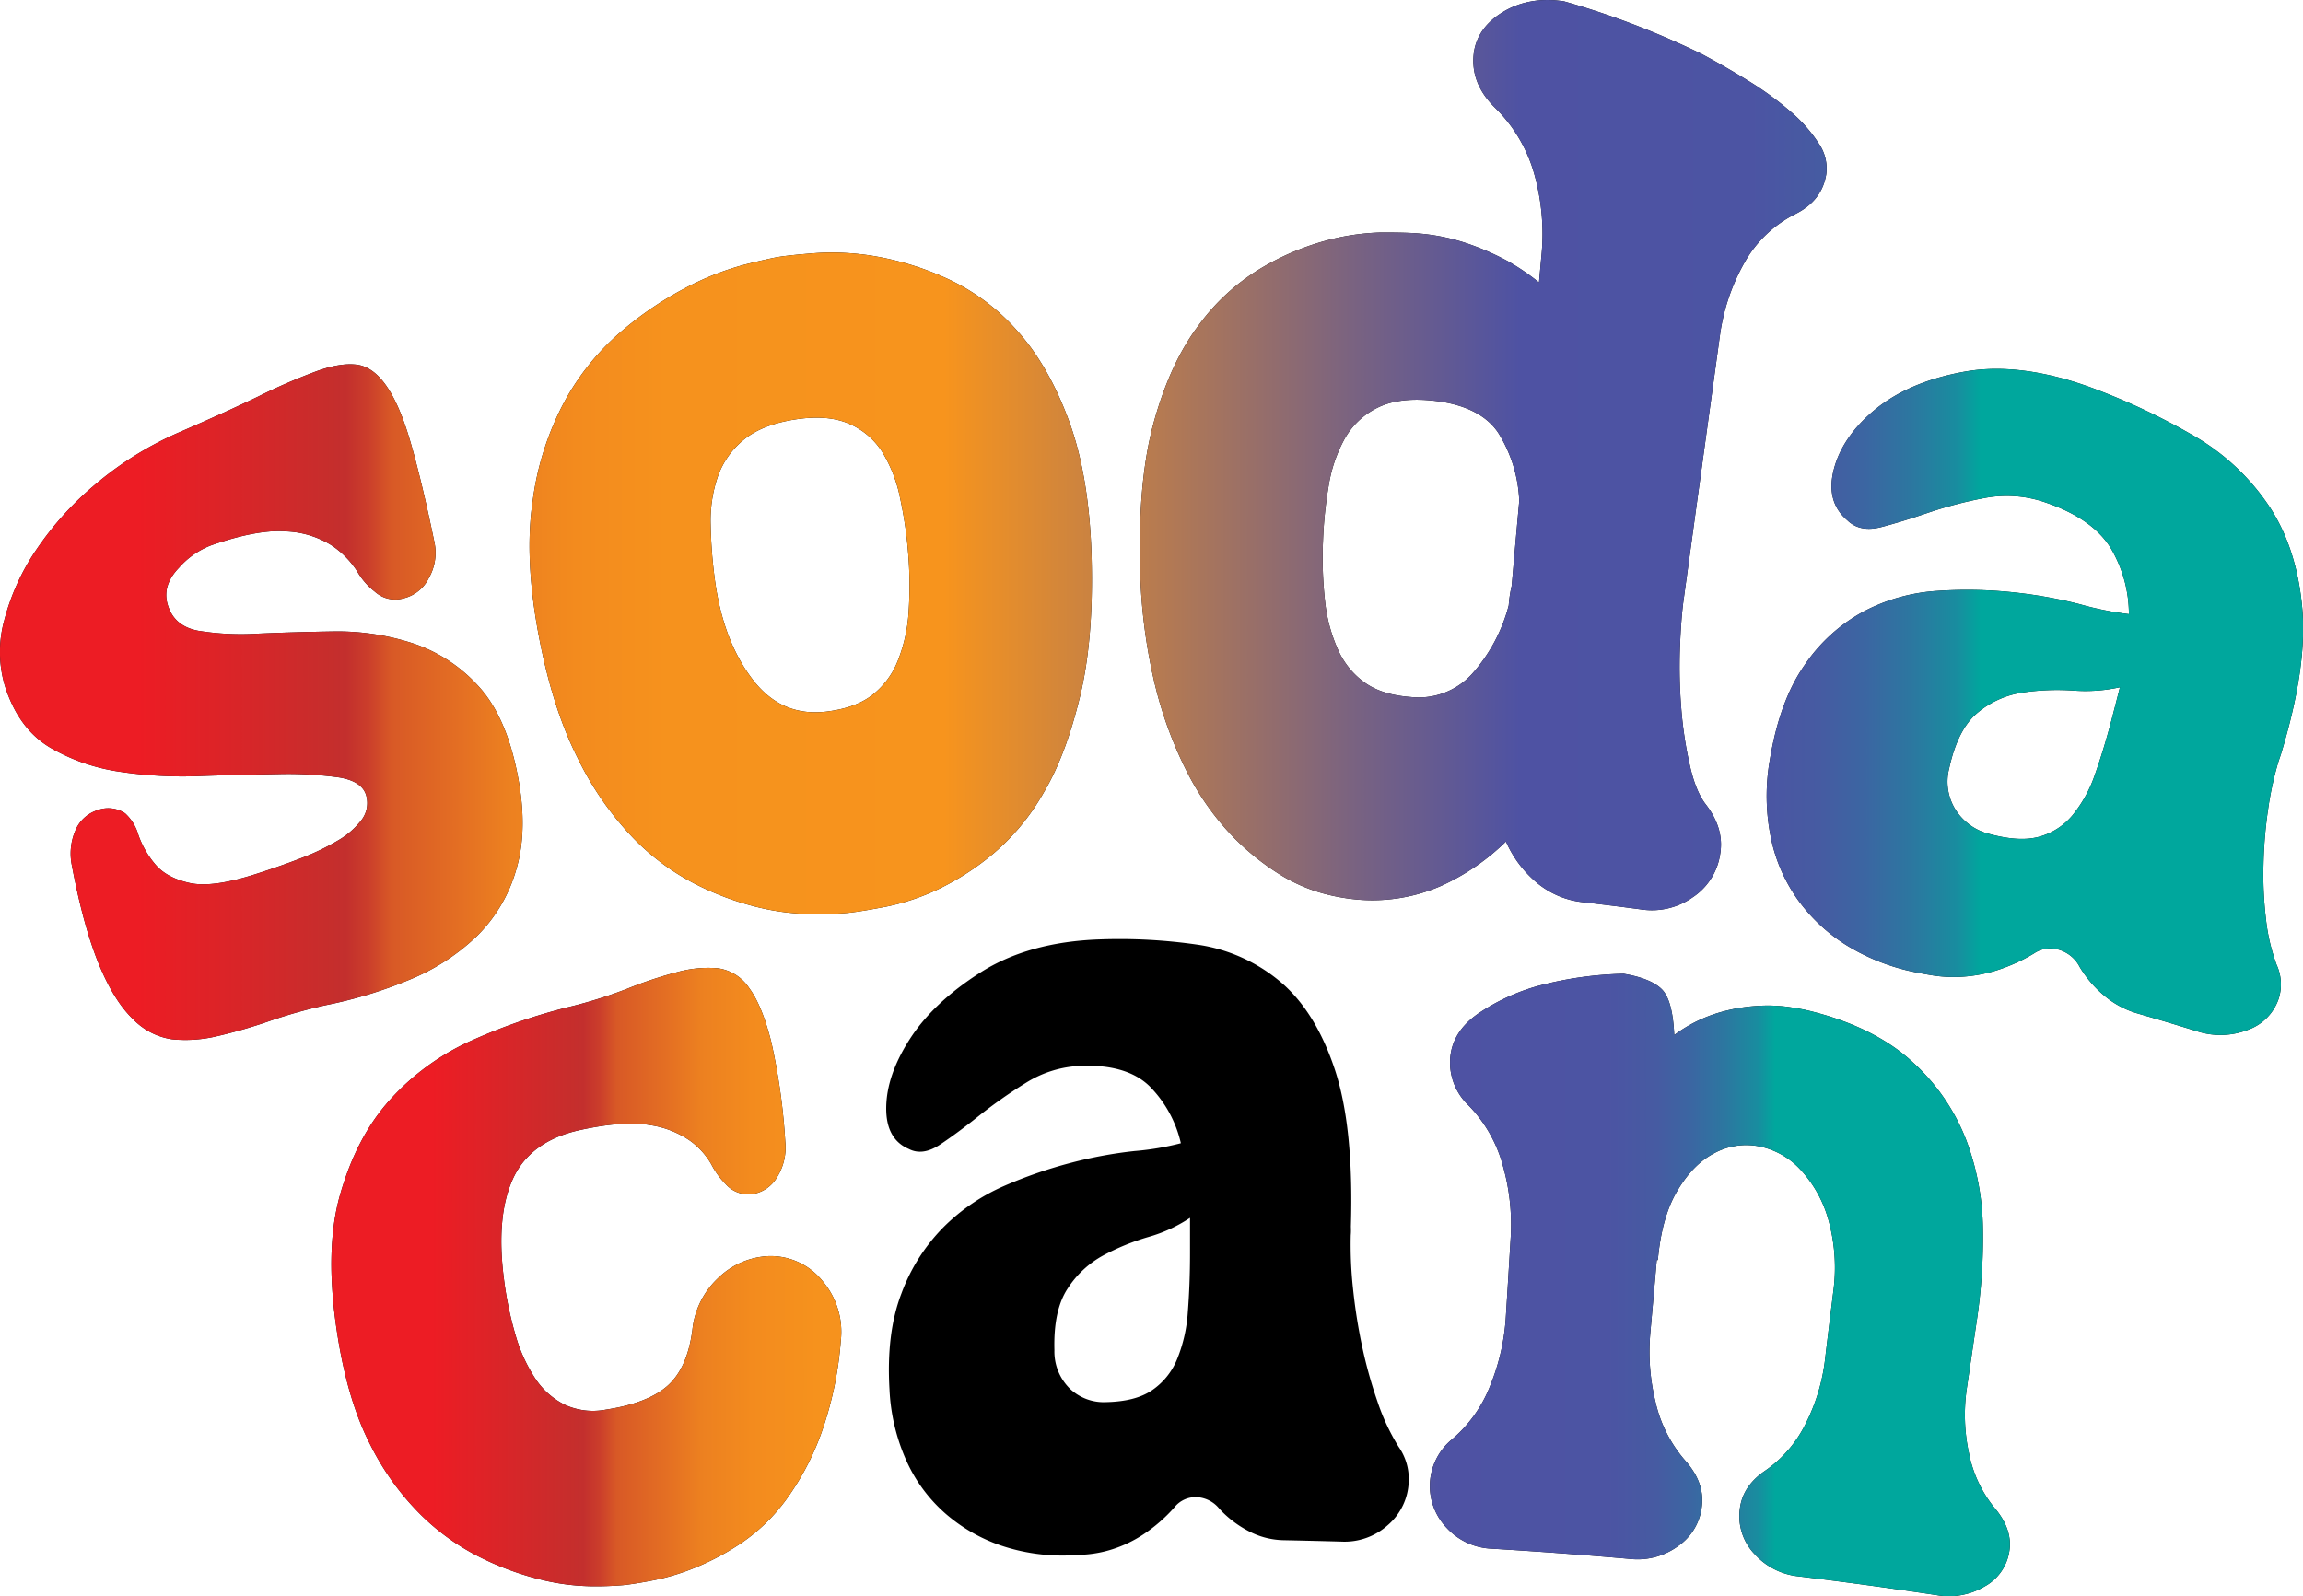
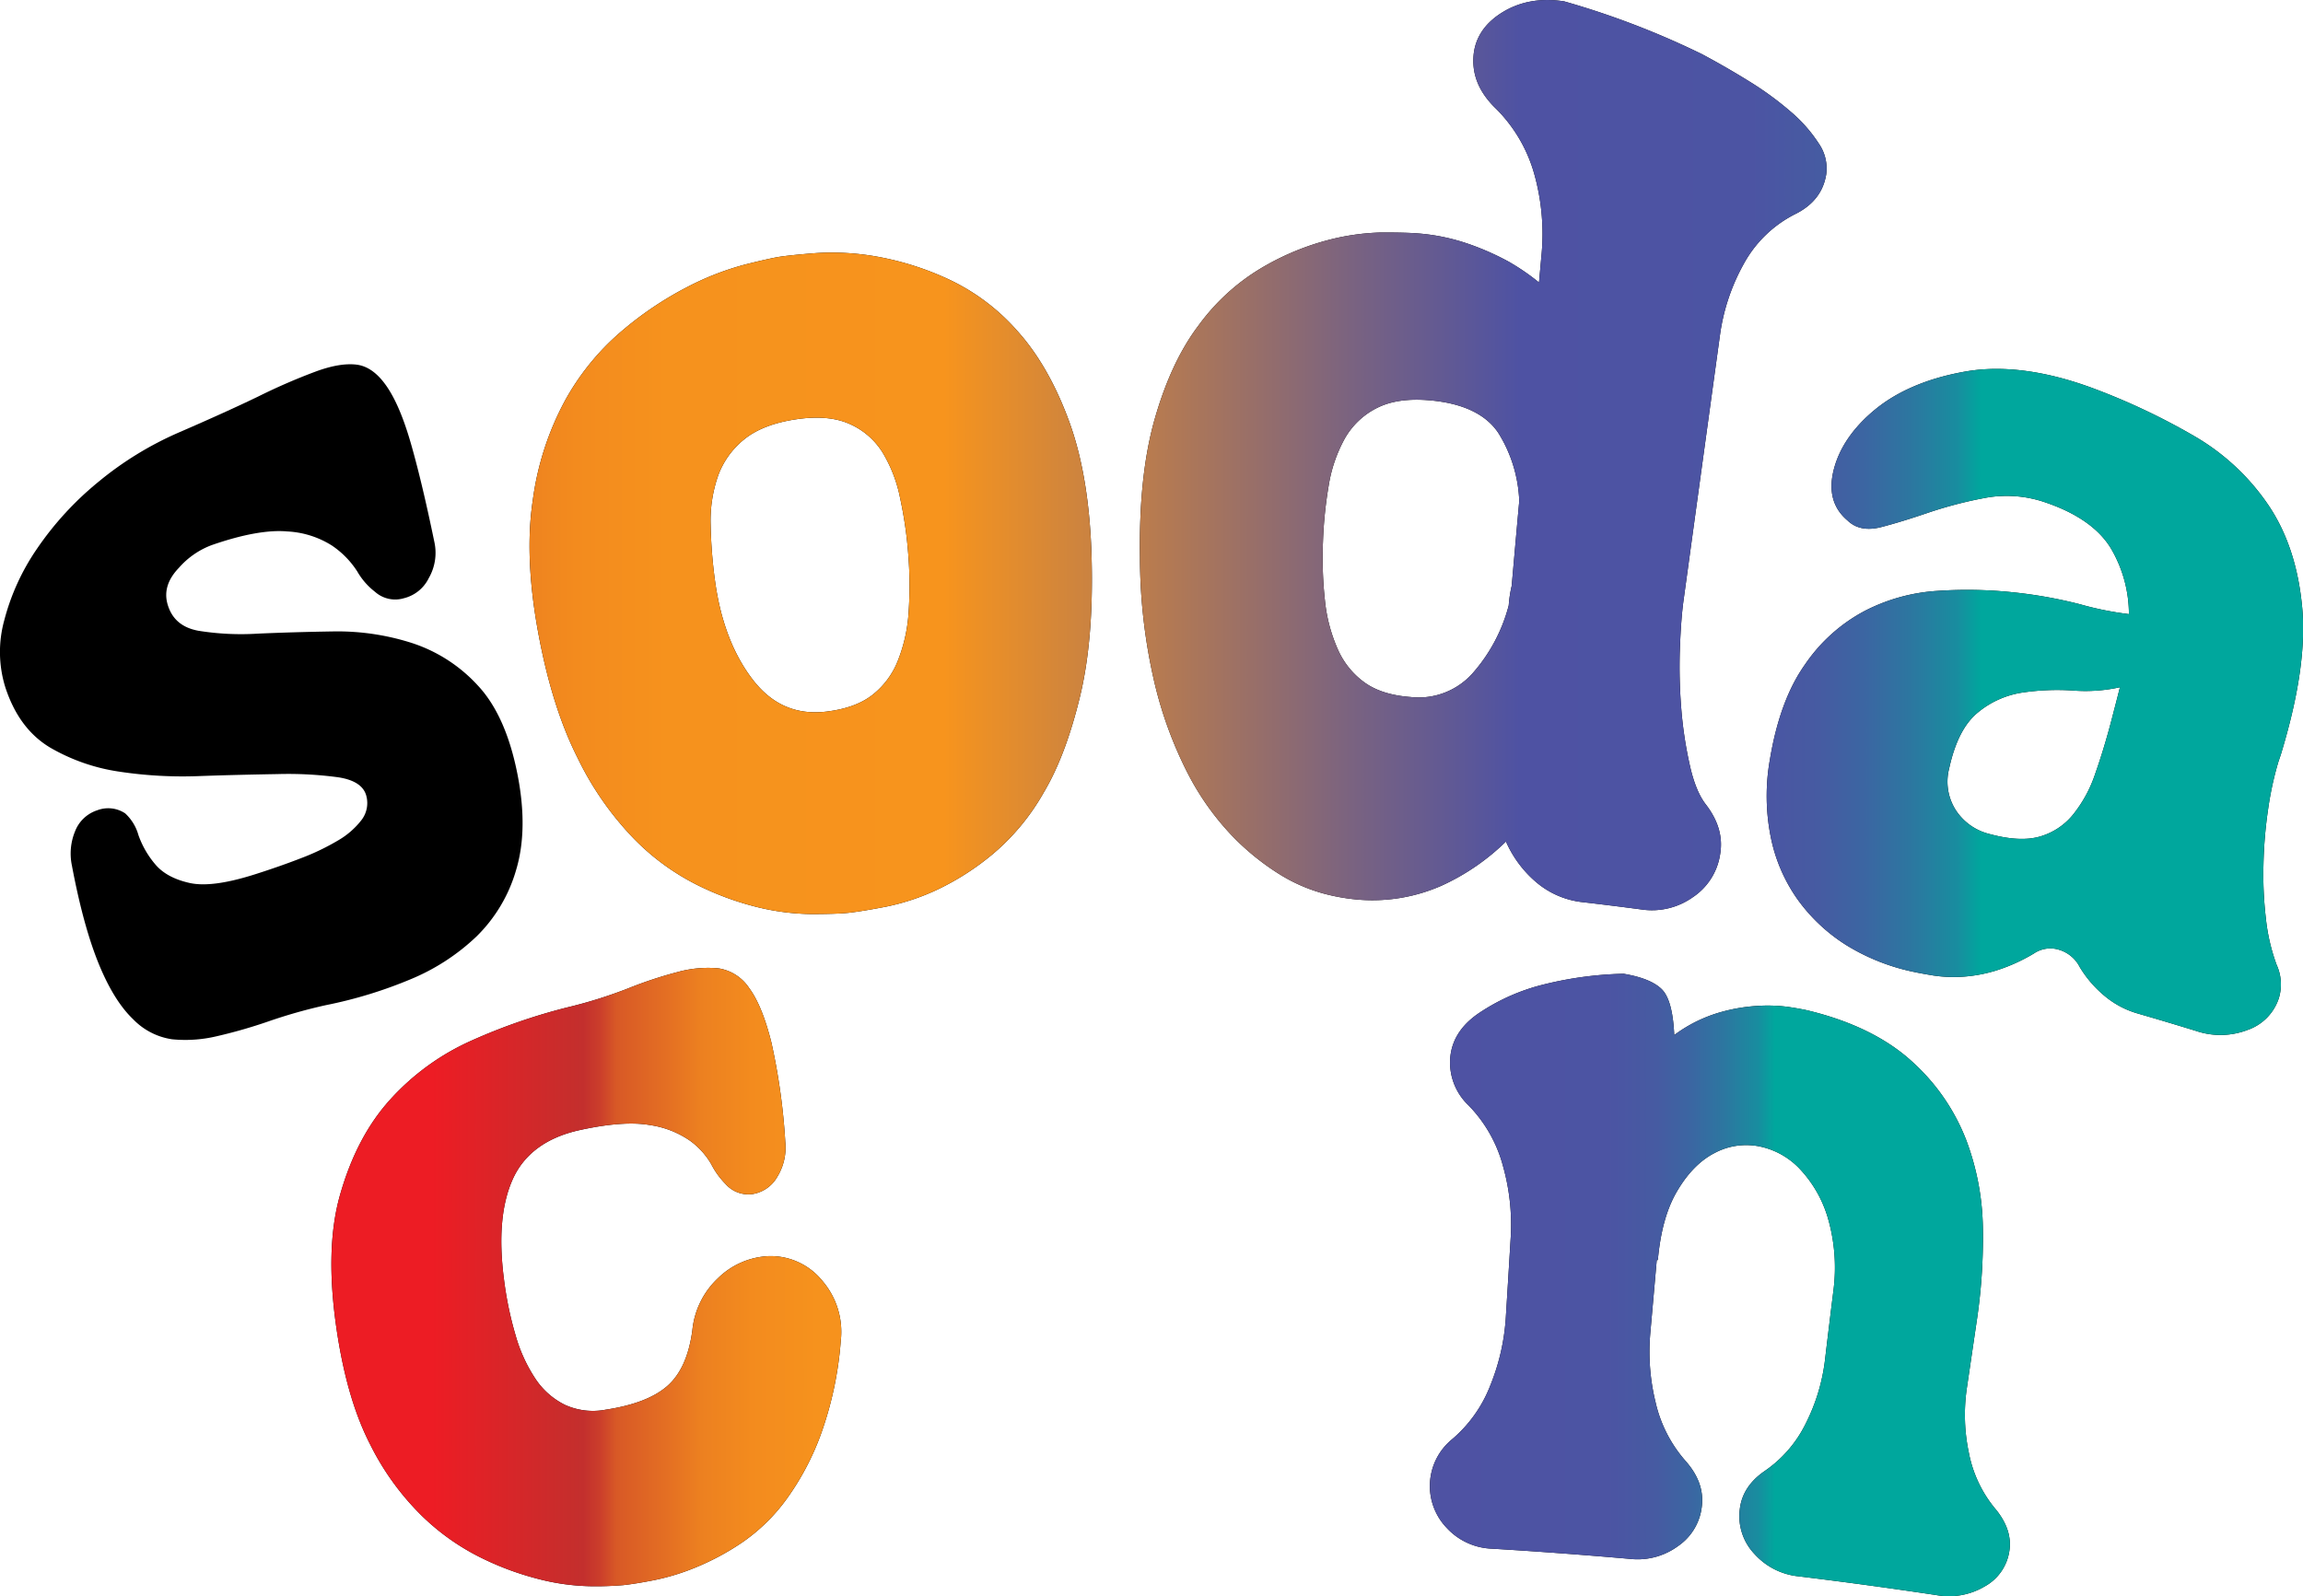
<svg xmlns="http://www.w3.org/2000/svg" xmlns:xlink="http://www.w3.org/1999/xlink" viewBox="0 0 545.49 378.16">
  <defs>
    <style>.cls-1{fill:url(#linear-gradient);}.cls-2{fill:url(#linear-gradient-5);}</style>
    <linearGradient id="linear-gradient" y1="123.18" x2="545.49" y2="123.18" gradientUnits="userSpaceOnUse">
      <stop offset="0.06" stop-color="#ed1c24" />
      <stop offset="0.15" stop-color="#c32f2d" />
      <stop offset="0.16" stop-color="#cb3e2b" />
      <stop offset="0.17" stop-color="#d85926" />
      <stop offset="0.2" stop-color="#e46f23" />
      <stop offset="0.22" stop-color="#ec8020" />
      <stop offset="0.25" stop-color="#f38b1e" />
      <stop offset="0.29" stop-color="#f6921d" />
      <stop offset="0.41" stop-color="#f7941d" />
      <stop offset="0.44" stop-color="#e28c2e" />
      <stop offset="0.59" stop-color="#786282" />
      <stop offset="0.66" stop-color="#4e52a3" />
      <stop offset="0.76" stop-color="#4c54a3" />
      <stop offset="0.79" stop-color="#465ba2" />
      <stop offset="0.81" stop-color="#3b66a2" />
      <stop offset="0.83" stop-color="#2c77a0" />
      <stop offset="0.85" stop-color="#188d9f" />
      <stop offset="0.86" stop-color="#00a79d" />
    </linearGradient>
    <linearGradient id="linear-gradient-5" x1="78.48" y1="300.33" x2="476.06" y2="300.33" xlink:href="#linear-gradient" />
  </defs>
  <g id="Layer_2" data-name="Layer 2">
    <g id="Layer_1-2" data-name="Layer 1">
      <path d="M39.68,143.13c1,3.51,3.41,5.59,7.29,6.31a63.74,63.74,0,0,0,14.18.68q8.35-.37,17.88-.52a57.79,57.79,0,0,1,18.46,2.72,36.44,36.44,0,0,1,15.67,10.07c4.5,4.8,7.62,11.9,9.43,21.16,1.7,8.68,1.56,16.22-.33,22.53a36,36,0,0,1-9.38,15.78,50.73,50.73,0,0,1-15.74,10.2,105,105,0,0,1-19.92,6.08A121.68,121.68,0,0,0,63.57,242a118.83,118.83,0,0,1-12.27,3.52,32,32,0,0,1-10.57.71,16.09,16.09,0,0,1-9.21-4.76c-2.92-2.79-5.6-7-8-12.79s-4.6-13.56-6.48-23.57a13.83,13.83,0,0,1,.73-8.13,8.43,8.43,0,0,1,5.25-5,7.27,7.27,0,0,1,6.62.72,11,11,0,0,1,3.15,5.16,22,22,0,0,0,3.94,6.87c1.8,2.17,4.51,3.64,8.15,4.46s8.86.09,15.73-2.11c3.78-1.21,7.37-2.46,10.76-3.78a55.61,55.61,0,0,0,8.72-4.19,19,19,0,0,0,5.53-4.82,6.58,6.58,0,0,0,1.17-5.64c-.57-2.39-2.82-3.92-6.75-4.5a88.66,88.66,0,0,0-14.3-.75c-5.61.1-11.76.23-18.44.47a100.38,100.38,0,0,1-19.07-1.05,45.72,45.72,0,0,1-16.36-5.7C7,174.2,3.44,169.51,1.26,162.83A28.16,28.16,0,0,1,1,147a53.74,53.74,0,0,1,7.77-17,74.73,74.73,0,0,1,14.3-15.64,79.72,79.72,0,0,1,19.35-11.92c7.29-3.16,13.57-6,18.79-8.52A142.11,142.11,0,0,1,74.85,88c3.85-1.41,7.07-1.93,9.65-1.6s4.9,2,7,5,4,7.41,5.71,13.28,3.62,13.77,5.67,23.71a12,12,0,0,1-1.32,8.58,8.94,8.94,0,0,1-5.91,4.77,7.17,7.17,0,0,1-6.83-1.53,16.29,16.29,0,0,1-4.21-4.84,21.23,21.23,0,0,0-6-6.12,21.81,21.81,0,0,0-10.6-3.34c-4.43-.39-10.41.65-17.84,3.23a19.29,19.29,0,0,0-7.81,5.41Q38.42,138.65,39.68,143.13Z" />
      <path d="M184.38,60.88c1.63-.26,4.61-.59,8.94-.92a60.51,60.51,0,0,1,14.53.86,69.16,69.16,0,0,1,16.92,5.39A49.75,49.75,0,0,1,241,78.44c4.9,5.45,9,12.59,12.22,21.36s5,19.6,5.34,32.4S258,156,255.8,165.07s-5,16.68-8.59,22.71a53.38,53.38,0,0,1-11.94,14.47,62.23,62.23,0,0,1-13,8.41A53.61,53.61,0,0,1,210,214.79c-3.91.76-7,1.27-9.19,1.5-1.89.19-4.74.27-8.55.28a56.25,56.25,0,0,1-12.6-1.58,68.67,68.67,0,0,1-14.58-5.35,56,56,0,0,1-15-11,73.52,73.52,0,0,1-13.28-19.1c-4-7.9-7.13-17.75-9.32-29.65s-2.65-22.34-1.28-31.39a68.55,68.55,0,0,1,7.55-23.44,58.91,58.91,0,0,1,13.34-16.47,81.59,81.59,0,0,1,15.41-10.44,66.57,66.57,0,0,1,13.64-5.39C180.21,61.72,183,61.12,184.38,60.88ZM195.8,168.59c4.53-.56,8.12-1.84,10.78-3.9a19.22,19.22,0,0,0,6.08-8.14A37.35,37.35,0,0,0,215.22,145a93.26,93.26,0,0,0-.11-13.94A96.7,96.7,0,0,0,213.2,118,33.34,33.34,0,0,0,209,107.13a17.47,17.47,0,0,0-7.85-6.72c-3.31-1.46-7.53-1.83-12.63-1.06-5.29.79-9.39,2.41-12.28,4.77a19.63,19.63,0,0,0-6.19,8.7,32.35,32.35,0,0,0-1.73,11.5,113.38,113.38,0,0,0,1,13c1.29,9.71,4.28,17.52,8.86,23.55S188.55,169.47,195.8,168.59Z" />
      <path d="M398.77,142.21c-.42,3-.7,6.85-.87,11.47a123.39,123.39,0,0,0,.31,14,95.17,95.17,0,0,0,2,13.43c.93,4.27,2.23,7.45,3.9,9.57,2.87,3.76,4,7.62,3.34,11.6a14.86,14.86,0,0,1-6.51,10.31,16.74,16.74,0,0,1-12.12,2.89q-7-.93-13.91-1.73a20.33,20.33,0,0,1-10.88-4.6,26.74,26.74,0,0,1-7.33-9.77,53.48,53.48,0,0,1-15.18,10.43,40.66,40.66,0,0,1-19.28,3.38,46.34,46.34,0,0,1-8.72-1.48,39.32,39.32,0,0,1-10.73-4.75,58.64,58.64,0,0,1-11.19-9.19,63.41,63.41,0,0,1-10.27-14.56,94.58,94.58,0,0,1-7.86-21.39,131.45,131.45,0,0,1-3.46-29.9c-.19-12.81.94-23.71,3.51-32.69s6-16.36,10.38-22.14a50.25,50.25,0,0,1,14.47-13.35,61.36,61.36,0,0,1,15.45-6.66,55,55,0,0,1,13.44-2c3.94,0,6.84.07,8.7.23a47.85,47.85,0,0,1,12.27,2.62,62.56,62.56,0,0,1,9,4,52.33,52.33,0,0,1,7.3,5c.21-2.28.41-4.55.62-6.82a52.69,52.69,0,0,0-1.66-18.59A35.36,35.36,0,0,0,354,25.41c-3.59-3.58-5.27-7.53-5-11.91S351.58,5.6,355.73,3,364.82-.55,370.48.32a196.52,196.52,0,0,1,32.63,12.5q5.85,3.12,11.44,6.6a75.13,75.13,0,0,1,9.75,7.17A34.62,34.62,0,0,1,430.8,34a10.4,10.4,0,0,1,1.76,7.3c-.67,4.18-3.09,7.27-7.22,9.36A28.49,28.49,0,0,0,413,62.57a48,48,0,0,0-5.63,17Q403.06,110.9,398.77,142.21ZM359.85,118.7a32.72,32.72,0,0,0-4.93-16.09c-2.9-4.4-8.32-7.06-16.23-7.76-5.14-.46-9.36.17-12.6,1.84a18,18,0,0,0-7.58,7.24,34.1,34.1,0,0,0-3.8,11.14,99.44,99.44,0,0,0-1.35,13.32,93.52,93.52,0,0,0,.48,14,37.72,37.72,0,0,0,3.05,11.48,19.16,19.16,0,0,0,6.41,7.89c2.75,1.95,6.39,3.06,10.95,3.39a17.07,17.07,0,0,0,14.47-5.54,39.23,39.23,0,0,0,8.64-16.18,29,29,0,0,1,.7-4.62Q358.94,128.78,359.85,118.7Z" />
      <path d="M539.67,180.46a77.35,77.35,0,0,0-2.46,11.38,104.37,104.37,0,0,0-1.08,12.86,88.9,88.9,0,0,0,.56,12.82,45.68,45.68,0,0,0,2.55,11.06,11.16,11.16,0,0,1,.54,7.88,11.84,11.84,0,0,1-7.44,7.57,17.94,17.94,0,0,1-12.16.23q-6.88-2.12-13.79-4.12a21.4,21.4,0,0,1-8-4.27,26.79,26.79,0,0,1-5.78-6.75,8.09,8.09,0,0,0-4.79-4.06,6.91,6.91,0,0,0-6.06.84,41.26,41.26,0,0,1-9.12,4.09,34.29,34.29,0,0,1-8.11,1.44,32.29,32.29,0,0,1-6.6-.31c-1.88-.31-3.32-.57-4.34-.79a49.65,49.65,0,0,1-16.06-6.27,41.2,41.2,0,0,1-11.64-10.81,38.6,38.6,0,0,1-6.48-15,49.44,49.44,0,0,1-.18-18.35c1.55-9.29,4.29-16.81,8.31-22.47a39.43,39.43,0,0,1,14.05-12.64A43.35,43.35,0,0,1,458.83,140a104.14,104.14,0,0,1,17.89.32,108.43,108.43,0,0,1,15.93,2.84,76.57,76.57,0,0,0,11.61,2.34A30.81,30.81,0,0,0,500,129.94c-2.78-4.6-7.91-8.3-15.4-10.86A28,28,0,0,0,470,118a98.89,98.89,0,0,0-13.33,3.49c-4.07,1.39-7.76,2.53-11.08,3.39s-6,.36-8-1.58c-3.43-2.89-4.54-6.9-3.25-12s4.51-9.92,9.77-14.25,12.35-7.41,21.26-9,19.32-.25,31,4.17a156.53,156.53,0,0,1,23.19,11,53.69,53.69,0,0,1,17.63,16.3c4.52,6.62,7.2,14.76,8.1,24.29s-.83,21.14-5.06,35Zm-68.35,17.16c4.7,1.26,8.59,1.48,11.7.62a15.67,15.67,0,0,0,7.88-5.09,31,31,0,0,0,5.32-9.67q2.08-5.88,3.91-12.86c.67-2.6,1.35-5.19,2-7.79a37.89,37.89,0,0,1-11.14.77,56.23,56.23,0,0,0-12,.49,21.56,21.56,0,0,0-10.57,4.77c-3.15,2.59-5.39,7-6.74,13.2a12.51,12.51,0,0,0,1.59,9.91A13.31,13.31,0,0,0,471.32,197.62Z" />
-       <path class="cls-1" d="M39.68,143.13c1,3.51,3.41,5.59,7.29,6.31a63.74,63.74,0,0,0,14.18.68q8.35-.37,17.88-.52a57.79,57.79,0,0,1,18.46,2.72,36.44,36.44,0,0,1,15.67,10.07c4.5,4.8,7.62,11.9,9.43,21.16,1.7,8.68,1.56,16.22-.33,22.53a36,36,0,0,1-9.38,15.78,50.73,50.73,0,0,1-15.74,10.2,105,105,0,0,1-19.92,6.08A121.68,121.68,0,0,0,63.57,242a118.83,118.83,0,0,1-12.27,3.52,32,32,0,0,1-10.57.71,16.09,16.09,0,0,1-9.21-4.76c-2.92-2.79-5.6-7-8-12.79s-4.6-13.56-6.48-23.57a13.83,13.83,0,0,1,.73-8.13,8.43,8.43,0,0,1,5.25-5,7.27,7.27,0,0,1,6.62.72,11,11,0,0,1,3.15,5.16,22,22,0,0,0,3.94,6.87c1.8,2.17,4.51,3.64,8.15,4.46s8.86.09,15.73-2.11c3.78-1.21,7.37-2.46,10.76-3.78a55.61,55.61,0,0,0,8.72-4.19,19,19,0,0,0,5.53-4.82,6.58,6.58,0,0,0,1.17-5.64c-.57-2.39-2.82-3.92-6.75-4.5a88.66,88.66,0,0,0-14.3-.75c-5.61.1-11.76.23-18.44.47a100.38,100.38,0,0,1-19.07-1.05,45.72,45.72,0,0,1-16.36-5.7C7,174.2,3.44,169.51,1.26,162.83A28.16,28.16,0,0,1,1,147a53.74,53.74,0,0,1,7.77-17,74.73,74.73,0,0,1,14.3-15.64,79.72,79.72,0,0,1,19.35-11.92c7.29-3.16,13.57-6,18.79-8.52A142.11,142.11,0,0,1,74.85,88c3.85-1.41,7.07-1.93,9.65-1.6s4.9,2,7,5,4,7.41,5.71,13.28,3.62,13.77,5.67,23.71a12,12,0,0,1-1.32,8.58,8.94,8.94,0,0,1-5.91,4.77,7.17,7.17,0,0,1-6.83-1.53,16.29,16.29,0,0,1-4.21-4.84,21.23,21.23,0,0,0-6-6.12,21.81,21.81,0,0,0-10.6-3.34c-4.43-.39-10.41.65-17.84,3.23a19.29,19.29,0,0,0-7.81,5.41Q38.42,138.65,39.68,143.13Z" />
      <path class="cls-1" d="M184.38,60.88c1.63-.26,4.61-.59,8.94-.92a60.51,60.51,0,0,1,14.53.86,69.16,69.16,0,0,1,16.92,5.39A49.75,49.75,0,0,1,241,78.44c4.9,5.45,9,12.59,12.22,21.36s5,19.6,5.34,32.4S258,156,255.8,165.07s-5,16.68-8.59,22.71a53.38,53.38,0,0,1-11.94,14.47,62.23,62.23,0,0,1-13,8.41A53.61,53.61,0,0,1,210,214.79c-3.91.76-7,1.27-9.19,1.5-1.89.19-4.74.27-8.55.28a56.25,56.25,0,0,1-12.6-1.58,68.67,68.67,0,0,1-14.58-5.35,56,56,0,0,1-15-11,73.52,73.52,0,0,1-13.28-19.1c-4-7.9-7.13-17.75-9.32-29.65s-2.65-22.34-1.28-31.39a68.55,68.55,0,0,1,7.55-23.44,58.91,58.91,0,0,1,13.34-16.47,81.59,81.59,0,0,1,15.41-10.44,66.57,66.57,0,0,1,13.64-5.39C180.21,61.72,183,61.12,184.38,60.88ZM195.8,168.59c4.53-.56,8.12-1.84,10.78-3.9a19.22,19.22,0,0,0,6.08-8.14A37.35,37.35,0,0,0,215.22,145a93.26,93.26,0,0,0-.11-13.94A96.7,96.7,0,0,0,213.2,118,33.34,33.34,0,0,0,209,107.13a17.47,17.47,0,0,0-7.85-6.72c-3.31-1.46-7.53-1.83-12.63-1.06-5.29.79-9.39,2.41-12.28,4.77a19.63,19.63,0,0,0-6.19,8.7,32.35,32.35,0,0,0-1.73,11.5,113.38,113.38,0,0,0,1,13c1.29,9.71,4.28,17.52,8.86,23.55S188.55,169.47,195.8,168.59Z" />
      <path class="cls-1" d="M398.77,142.21c-.42,3-.7,6.85-.87,11.47a123.39,123.39,0,0,0,.31,14,95.17,95.17,0,0,0,2,13.43c.93,4.27,2.23,7.45,3.9,9.57,2.87,3.76,4,7.62,3.34,11.6a14.86,14.86,0,0,1-6.51,10.31,16.74,16.74,0,0,1-12.12,2.89q-7-.93-13.91-1.73a20.33,20.33,0,0,1-10.88-4.6,26.74,26.74,0,0,1-7.33-9.77,53.48,53.48,0,0,1-15.18,10.43,40.66,40.66,0,0,1-19.28,3.38,46.34,46.34,0,0,1-8.72-1.48,39.32,39.32,0,0,1-10.73-4.75,58.64,58.64,0,0,1-11.19-9.19,63.41,63.41,0,0,1-10.27-14.56,94.58,94.58,0,0,1-7.86-21.39,131.45,131.45,0,0,1-3.46-29.9c-.19-12.81.94-23.71,3.51-32.69s6-16.36,10.38-22.14a50.25,50.25,0,0,1,14.47-13.35,61.36,61.36,0,0,1,15.45-6.66,55,55,0,0,1,13.44-2c3.94,0,6.84.07,8.7.23a47.85,47.85,0,0,1,12.27,2.62,62.56,62.56,0,0,1,9,4,52.33,52.33,0,0,1,7.3,5c.21-2.28.41-4.55.62-6.82a52.69,52.69,0,0,0-1.66-18.59A35.36,35.36,0,0,0,354,25.41c-3.59-3.58-5.27-7.53-5-11.91S351.58,5.6,355.73,3,364.82-.55,370.48.32a196.52,196.52,0,0,1,32.63,12.5q5.85,3.12,11.44,6.6a75.13,75.13,0,0,1,9.75,7.17A34.62,34.62,0,0,1,430.8,34a10.4,10.4,0,0,1,1.76,7.3c-.67,4.18-3.09,7.27-7.22,9.36A28.49,28.49,0,0,0,413,62.57a48,48,0,0,0-5.63,17Q403.06,110.9,398.77,142.21ZM359.85,118.7a32.72,32.72,0,0,0-4.93-16.09c-2.9-4.4-8.32-7.06-16.23-7.76-5.14-.46-9.36.17-12.6,1.84a18,18,0,0,0-7.58,7.24,34.1,34.1,0,0,0-3.8,11.14,99.44,99.44,0,0,0-1.35,13.32,93.52,93.52,0,0,0,.48,14,37.72,37.72,0,0,0,3.05,11.48,19.16,19.16,0,0,0,6.41,7.89c2.75,1.95,6.39,3.06,10.95,3.39a17.07,17.07,0,0,0,14.47-5.54,39.23,39.23,0,0,0,8.64-16.18,29,29,0,0,1,.7-4.62Q358.94,128.78,359.85,118.7Z" />
      <path class="cls-1" d="M539.67,180.46a77.35,77.35,0,0,0-2.46,11.38,104.37,104.37,0,0,0-1.08,12.86,88.9,88.9,0,0,0,.56,12.82,45.68,45.68,0,0,0,2.55,11.06,11.16,11.16,0,0,1,.54,7.88,11.84,11.84,0,0,1-7.44,7.57,17.94,17.94,0,0,1-12.16.23q-6.88-2.12-13.79-4.12a21.4,21.4,0,0,1-8-4.27,26.79,26.79,0,0,1-5.78-6.75,8.09,8.09,0,0,0-4.79-4.06,6.91,6.91,0,0,0-6.06.84,41.26,41.26,0,0,1-9.12,4.09,34.29,34.29,0,0,1-8.11,1.44,32.29,32.29,0,0,1-6.6-.31c-1.88-.31-3.32-.57-4.34-.79a49.65,49.65,0,0,1-16.06-6.27,41.2,41.2,0,0,1-11.64-10.81,38.6,38.6,0,0,1-6.48-15,49.44,49.44,0,0,1-.18-18.35c1.55-9.29,4.29-16.81,8.31-22.47a39.43,39.43,0,0,1,14.05-12.64A43.35,43.35,0,0,1,458.83,140a104.14,104.14,0,0,1,17.89.32,108.43,108.43,0,0,1,15.93,2.84,76.57,76.57,0,0,0,11.61,2.34A30.81,30.81,0,0,0,500,129.94c-2.78-4.6-7.91-8.3-15.4-10.86A28,28,0,0,0,470,118a98.89,98.89,0,0,0-13.33,3.49c-4.07,1.39-7.76,2.53-11.08,3.39s-6,.36-8-1.58c-3.43-2.89-4.54-6.9-3.25-12s4.51-9.92,9.77-14.25,12.35-7.41,21.26-9,19.32-.25,31,4.17a156.53,156.53,0,0,1,23.19,11,53.69,53.69,0,0,1,17.63,16.3c4.52,6.62,7.2,14.76,8.1,24.29s-.83,21.14-5.06,35Zm-68.35,17.16c4.7,1.26,8.59,1.48,11.7.62a15.67,15.67,0,0,0,7.88-5.09,31,31,0,0,0,5.32-9.67q2.08-5.88,3.91-12.86c.67-2.6,1.35-5.19,2-7.79a37.89,37.89,0,0,1-11.14.77,56.23,56.23,0,0,0-12,.49,21.56,21.56,0,0,0-10.57,4.77c-3.15,2.59-5.39,7-6.74,13.2a12.51,12.51,0,0,0,1.59,9.91A13.31,13.31,0,0,0,471.32,197.62Z" />
      <path d="M182,297.61a15.75,15.75,0,0,1,12.77,5.83,18.55,18.55,0,0,1,4.37,14.3,83.8,83.8,0,0,1-4.72,22.12,63,63,0,0,1-8.28,15.54,43.34,43.34,0,0,1-10.28,10,60.3,60.3,0,0,1-10.9,5.89,53.78,53.78,0,0,1-9.88,3.06q-4.5.89-7.44,1.21a76.93,76.93,0,0,1-8.06.25,53,53,0,0,1-12.07-1.71,69.07,69.07,0,0,1-14-5.25,54.87,54.87,0,0,1-14-10.12,63.11,63.11,0,0,1-11.88-16.6c-3.45-6.73-6-15.19-7.65-25.51-2.13-13.42-2-24.57.59-33.62s6.5-16.61,11.92-22.56a57.56,57.56,0,0,1,19.43-14,137.06,137.06,0,0,1,22.6-7.8,109.32,109.32,0,0,0,14.17-4.43,97.21,97.21,0,0,1,11.81-3.91,27.1,27.1,0,0,1,9.62-.88,10.62,10.62,0,0,1,7.3,4.64q3.09,4.14,5.28,12.87A148.38,148.38,0,0,1,186,270.52a13.27,13.27,0,0,1-1.9,8.32,8.25,8.25,0,0,1-5.94,4.08,7.21,7.21,0,0,1-6.33-2.43,19,19,0,0,1-3.36-4.66,17.93,17.93,0,0,0-5.07-5.59,22.21,22.21,0,0,0-9.52-3.69c-4-.71-9.59-.34-16.62,1.21-7.91,1.75-13.19,5.74-15.84,11.69s-3.32,13.81-2.06,23.56a83.57,83.57,0,0,0,2.77,13.39,36.73,36.73,0,0,0,4.68,10.25,17.91,17.91,0,0,0,7,6.19,16,16,0,0,0,9.65,1.15c6.57-1,11.42-2.84,14.58-5.6s5.13-7.13,5.95-13.18a19.5,19.5,0,0,1,6-12.3A18.28,18.28,0,0,1,182,297.61Z" />
-       <path d="M319.94,292.65a95.94,95.94,0,0,0,.53,12.58,129.72,129.72,0,0,0,2.14,13.65A108.46,108.46,0,0,0,326.25,332a50.71,50.71,0,0,0,5,10.74,13.25,13.25,0,0,1,2.42,8.17,14.18,14.18,0,0,1-4.93,10.41,15.33,15.33,0,0,1-11,3.92q-6.8-.19-13.61-.33a18.4,18.4,0,0,1-8.38-2.15,25.4,25.4,0,0,1-6.91-5.27,7.35,7.35,0,0,0-5.35-2.78,6.42,6.42,0,0,0-5.36,2.47,37.13,37.13,0,0,1-7.41,6.42,29.76,29.76,0,0,1-7.13,3.42,27.91,27.91,0,0,1-6.15,1.26c-1.81.14-3.2.22-4.19.24A45.57,45.57,0,0,1,237,366.14a39.47,39.47,0,0,1-13.12-7.59,36.49,36.49,0,0,1-9.19-12.47,46.3,46.3,0,0,1-4-16.83c-.53-8.89.39-16.47,2.82-22.78a43.91,43.91,0,0,1,9.94-15.69A46.67,46.67,0,0,1,237.8,281a107.83,107.83,0,0,1,16.06-5.55,102.88,102.88,0,0,1,14.89-2.74,64.28,64.28,0,0,0,10.95-1.85,28.08,28.08,0,0,0-7.46-13.55c-3.54-3.42-8.95-5.06-16.18-4.79a26.41,26.41,0,0,0-13.17,4.1,114.86,114.86,0,0,0-11.06,7.78q-5,4-9.1,6.74c-2.77,1.86-5.24,2.22-7.44,1.09-3.66-1.56-5.46-4.85-5.38-9.91s1.92-10.46,5.63-16.2,9.27-11,16.73-15.74,16.88-7.42,28.18-7.81a128.1,128.1,0,0,1,23,1.22,39.2,39.2,0,0,1,19.56,8.6c5.62,4.63,10,11.58,13.09,20.79s4.35,21.69,3.87,37.44C320,291.31,320,292,319.94,292.65ZM262,332.2c4.58-.1,8.17-1,10.79-2.76a16.35,16.35,0,0,0,6-7.37,35.49,35.49,0,0,0,2.56-11.23c.34-4.31.52-9,.52-13.95v-8.35a35,35,0,0,1-9.85,4.53,55.48,55.48,0,0,0-10.7,4.37,23.24,23.24,0,0,0-8.45,7.87q-3.39,5.15-3.12,14.61A12.32,12.32,0,0,0,253.4,329,11.64,11.64,0,0,0,262,332.2Z" />
      <path d="M466.36,344.27a29.44,29.44,0,0,0,6.52,13.53c2.56,3.23,3.57,6.46,3.05,9.73a11.47,11.47,0,0,1-5.86,8.35,16.62,16.62,0,0,1-11.35,2.05q-16.31-2.46-32.66-4.45a16.25,16.25,0,0,1-10.5-5.31,13,13,0,0,1-3.48-10.51c.39-3.6,2.31-6.64,5.81-9.07a29.24,29.24,0,0,0,9.87-11.42,45.33,45.33,0,0,0,4.49-14.79q1-8.47,2.06-16.95a42.2,42.2,0,0,0-1.4-17,28.74,28.74,0,0,0-6.68-11.55,18.07,18.07,0,0,0-9.77-5.32,15.92,15.92,0,0,0-10.38,1.64q-5,2.58-8.73,8.83c-2.52,4.17-4.06,9.69-4.67,16.51l-.26,0q-.76,8.72-1.54,17.43a50.27,50.27,0,0,0,1.25,16.22,31.72,31.72,0,0,0,7.22,14.07c2.89,3.31,4.14,6.76,3.77,10.39a13.09,13.09,0,0,1-5.59,9.61,16.19,16.19,0,0,1-11.38,3.09q-16.39-1.44-32.83-2.43A15.3,15.3,0,0,1,342.67,362a14.31,14.31,0,0,1,1.07-20.83A31.74,31.74,0,0,0,353,328.23a51.36,51.36,0,0,0,3.67-16.09q.59-9.5,1.16-19A51.18,51.18,0,0,0,356,276.27a32.57,32.57,0,0,0-8.19-14.41,14,14,0,0,1-4.34-10.74c.21-4.38,2.43-8.06,6.7-11a48.22,48.22,0,0,1,14-6.49,85.69,85.69,0,0,1,20.39-2.92c4.37.73,7.4,2,9.09,3.71s2.67,5.33,2.91,10.81a34,34,0,0,1,9.95-5.11,40.6,40.6,0,0,1,9.4-1.77,37,37,0,0,1,7.7.22c2.18.33,3.8.63,4.87.9,10.56,2.58,18.77,6.79,24.63,12.24a48.55,48.55,0,0,1,12.61,18.4,61.45,61.45,0,0,1,3.95,21.12,132.93,132.93,0,0,1-1.35,21l-2.49,16.91A43.49,43.49,0,0,0,466.36,344.27Z" />
      <path class="cls-2" d="M182,297.61a15.75,15.75,0,0,1,12.77,5.83,18.55,18.55,0,0,1,4.37,14.3,83.8,83.8,0,0,1-4.72,22.12,63,63,0,0,1-8.28,15.54,43.34,43.34,0,0,1-10.28,10,60.3,60.3,0,0,1-10.9,5.89,53.78,53.78,0,0,1-9.88,3.06q-4.5.89-7.44,1.21a76.93,76.93,0,0,1-8.06.25,53,53,0,0,1-12.07-1.71,69.07,69.07,0,0,1-14-5.25,54.87,54.87,0,0,1-14-10.12,63.11,63.11,0,0,1-11.88-16.6c-3.45-6.73-6-15.19-7.65-25.51-2.13-13.42-2-24.57.59-33.62s6.5-16.61,11.92-22.56a57.56,57.56,0,0,1,19.43-14,137.06,137.06,0,0,1,22.6-7.8,109.32,109.32,0,0,0,14.17-4.43,97.21,97.21,0,0,1,11.81-3.91,27.1,27.1,0,0,1,9.62-.88,10.62,10.62,0,0,1,7.3,4.64q3.09,4.14,5.28,12.87A148.38,148.38,0,0,1,186,270.52a13.27,13.27,0,0,1-1.9,8.32,8.25,8.25,0,0,1-5.94,4.08,7.21,7.21,0,0,1-6.33-2.43,19,19,0,0,1-3.36-4.66,17.93,17.93,0,0,0-5.07-5.59,22.21,22.21,0,0,0-9.52-3.69c-4-.71-9.59-.34-16.62,1.21-7.91,1.75-13.19,5.74-15.84,11.69s-3.32,13.81-2.06,23.56a83.57,83.57,0,0,0,2.77,13.39,36.73,36.73,0,0,0,4.68,10.25,17.91,17.91,0,0,0,7,6.19,16,16,0,0,0,9.65,1.15c6.57-1,11.42-2.84,14.58-5.6s5.13-7.13,5.95-13.18a19.5,19.5,0,0,1,6-12.3A18.28,18.28,0,0,1,182,297.61Z" />
      <path class="cls-2" d="M319.94,292.65a95.94,95.94,0,0,0,.53,12.58,129.72,129.72,0,0,0,2.14,13.65A108.46,108.46,0,0,0,326.25,332a50.71,50.71,0,0,0,5,10.74,13.25,13.25,0,0,1,2.42,8.17,14.18,14.18,0,0,1-4.93,10.41,15.33,15.33,0,0,1-11,3.92q-6.8-.19-13.61-.33a18.4,18.4,0,0,1-8.38-2.15,25.4,25.4,0,0,1-6.91-5.27,7.35,7.35,0,0,0-5.35-2.78,6.42,6.42,0,0,0-5.36,2.47,37.13,37.13,0,0,1-7.41,6.42,29.76,29.76,0,0,1-7.13,3.42,27.91,27.91,0,0,1-6.15,1.26c-1.81.14-3.2.22-4.19.24A45.57,45.57,0,0,1,237,366.14a39.47,39.47,0,0,1-13.12-7.59,36.49,36.49,0,0,1-9.19-12.47,46.3,46.3,0,0,1-4-16.83c-.53-8.89.39-16.47,2.82-22.78a43.91,43.91,0,0,1,9.94-15.69A46.67,46.67,0,0,1,237.8,281a107.83,107.83,0,0,1,16.06-5.55,102.88,102.88,0,0,1,14.89-2.74,64.28,64.28,0,0,0,10.95-1.85,28.08,28.08,0,0,0-7.46-13.55c-3.54-3.42-8.95-5.06-16.18-4.79a26.41,26.41,0,0,0-13.17,4.1,114.86,114.86,0,0,0-11.06,7.78q-5,4-9.1,6.74c-2.77,1.86-5.24,2.22-7.44,1.09-3.66-1.56-5.46-4.85-5.38-9.91s1.92-10.46,5.63-16.2,9.27-11,16.73-15.74,16.88-7.42,28.18-7.81a128.1,128.1,0,0,1,23,1.22,39.2,39.2,0,0,1,19.56,8.6c5.62,4.63,10,11.58,13.09,20.79s4.35,21.69,3.87,37.44C320,291.31,320,292,319.94,292.65ZM262,332.2c4.58-.1,8.17-1,10.79-2.76a16.35,16.35,0,0,0,6-7.37,35.49,35.49,0,0,0,2.56-11.23c.34-4.31.52-9,.52-13.95v-8.35a35,35,0,0,1-9.85,4.53,55.48,55.48,0,0,0-10.7,4.37,23.24,23.24,0,0,0-8.45,7.87q-3.39,5.15-3.12,14.61A12.32,12.32,0,0,0,253.4,329,11.64,11.64,0,0,0,262,332.2Z" />
      <path class="cls-2" d="M466.36,344.27a29.44,29.44,0,0,0,6.52,13.53c2.56,3.23,3.57,6.46,3.05,9.73a11.47,11.47,0,0,1-5.86,8.35,16.62,16.62,0,0,1-11.35,2.05q-16.31-2.46-32.66-4.45a16.25,16.25,0,0,1-10.5-5.31,13,13,0,0,1-3.48-10.51c.39-3.6,2.31-6.64,5.81-9.07a29.24,29.24,0,0,0,9.87-11.42,45.33,45.33,0,0,0,4.49-14.79q1-8.47,2.06-16.95a42.2,42.2,0,0,0-1.4-17,28.74,28.74,0,0,0-6.68-11.55,18.07,18.07,0,0,0-9.77-5.32,15.92,15.92,0,0,0-10.38,1.64q-5,2.58-8.73,8.83c-2.52,4.17-4.06,9.69-4.67,16.51l-.26,0q-.76,8.72-1.54,17.43a50.27,50.27,0,0,0,1.25,16.22,31.72,31.72,0,0,0,7.22,14.07c2.89,3.31,4.14,6.76,3.77,10.39a13.09,13.09,0,0,1-5.59,9.61,16.19,16.19,0,0,1-11.38,3.09q-16.39-1.44-32.83-2.43A15.3,15.3,0,0,1,342.67,362a14.31,14.31,0,0,1,1.07-20.83A31.74,31.74,0,0,0,353,328.23a51.36,51.36,0,0,0,3.67-16.09q.59-9.5,1.16-19A51.18,51.18,0,0,0,356,276.27a32.57,32.57,0,0,0-8.19-14.41,14,14,0,0,1-4.34-10.74c.21-4.38,2.43-8.06,6.7-11a48.22,48.22,0,0,1,14-6.49,85.69,85.69,0,0,1,20.39-2.92c4.37.73,7.4,2,9.09,3.71s2.67,5.33,2.91,10.81a34,34,0,0,1,9.95-5.11,40.6,40.6,0,0,1,9.4-1.77,37,37,0,0,1,7.7.22c2.18.33,3.8.63,4.87.9,10.56,2.58,18.77,6.79,24.63,12.24a48.55,48.55,0,0,1,12.61,18.4,61.45,61.45,0,0,1,3.95,21.12,132.93,132.93,0,0,1-1.35,21l-2.49,16.91A43.49,43.49,0,0,0,466.36,344.27Z" />
    </g>
  </g>
</svg>